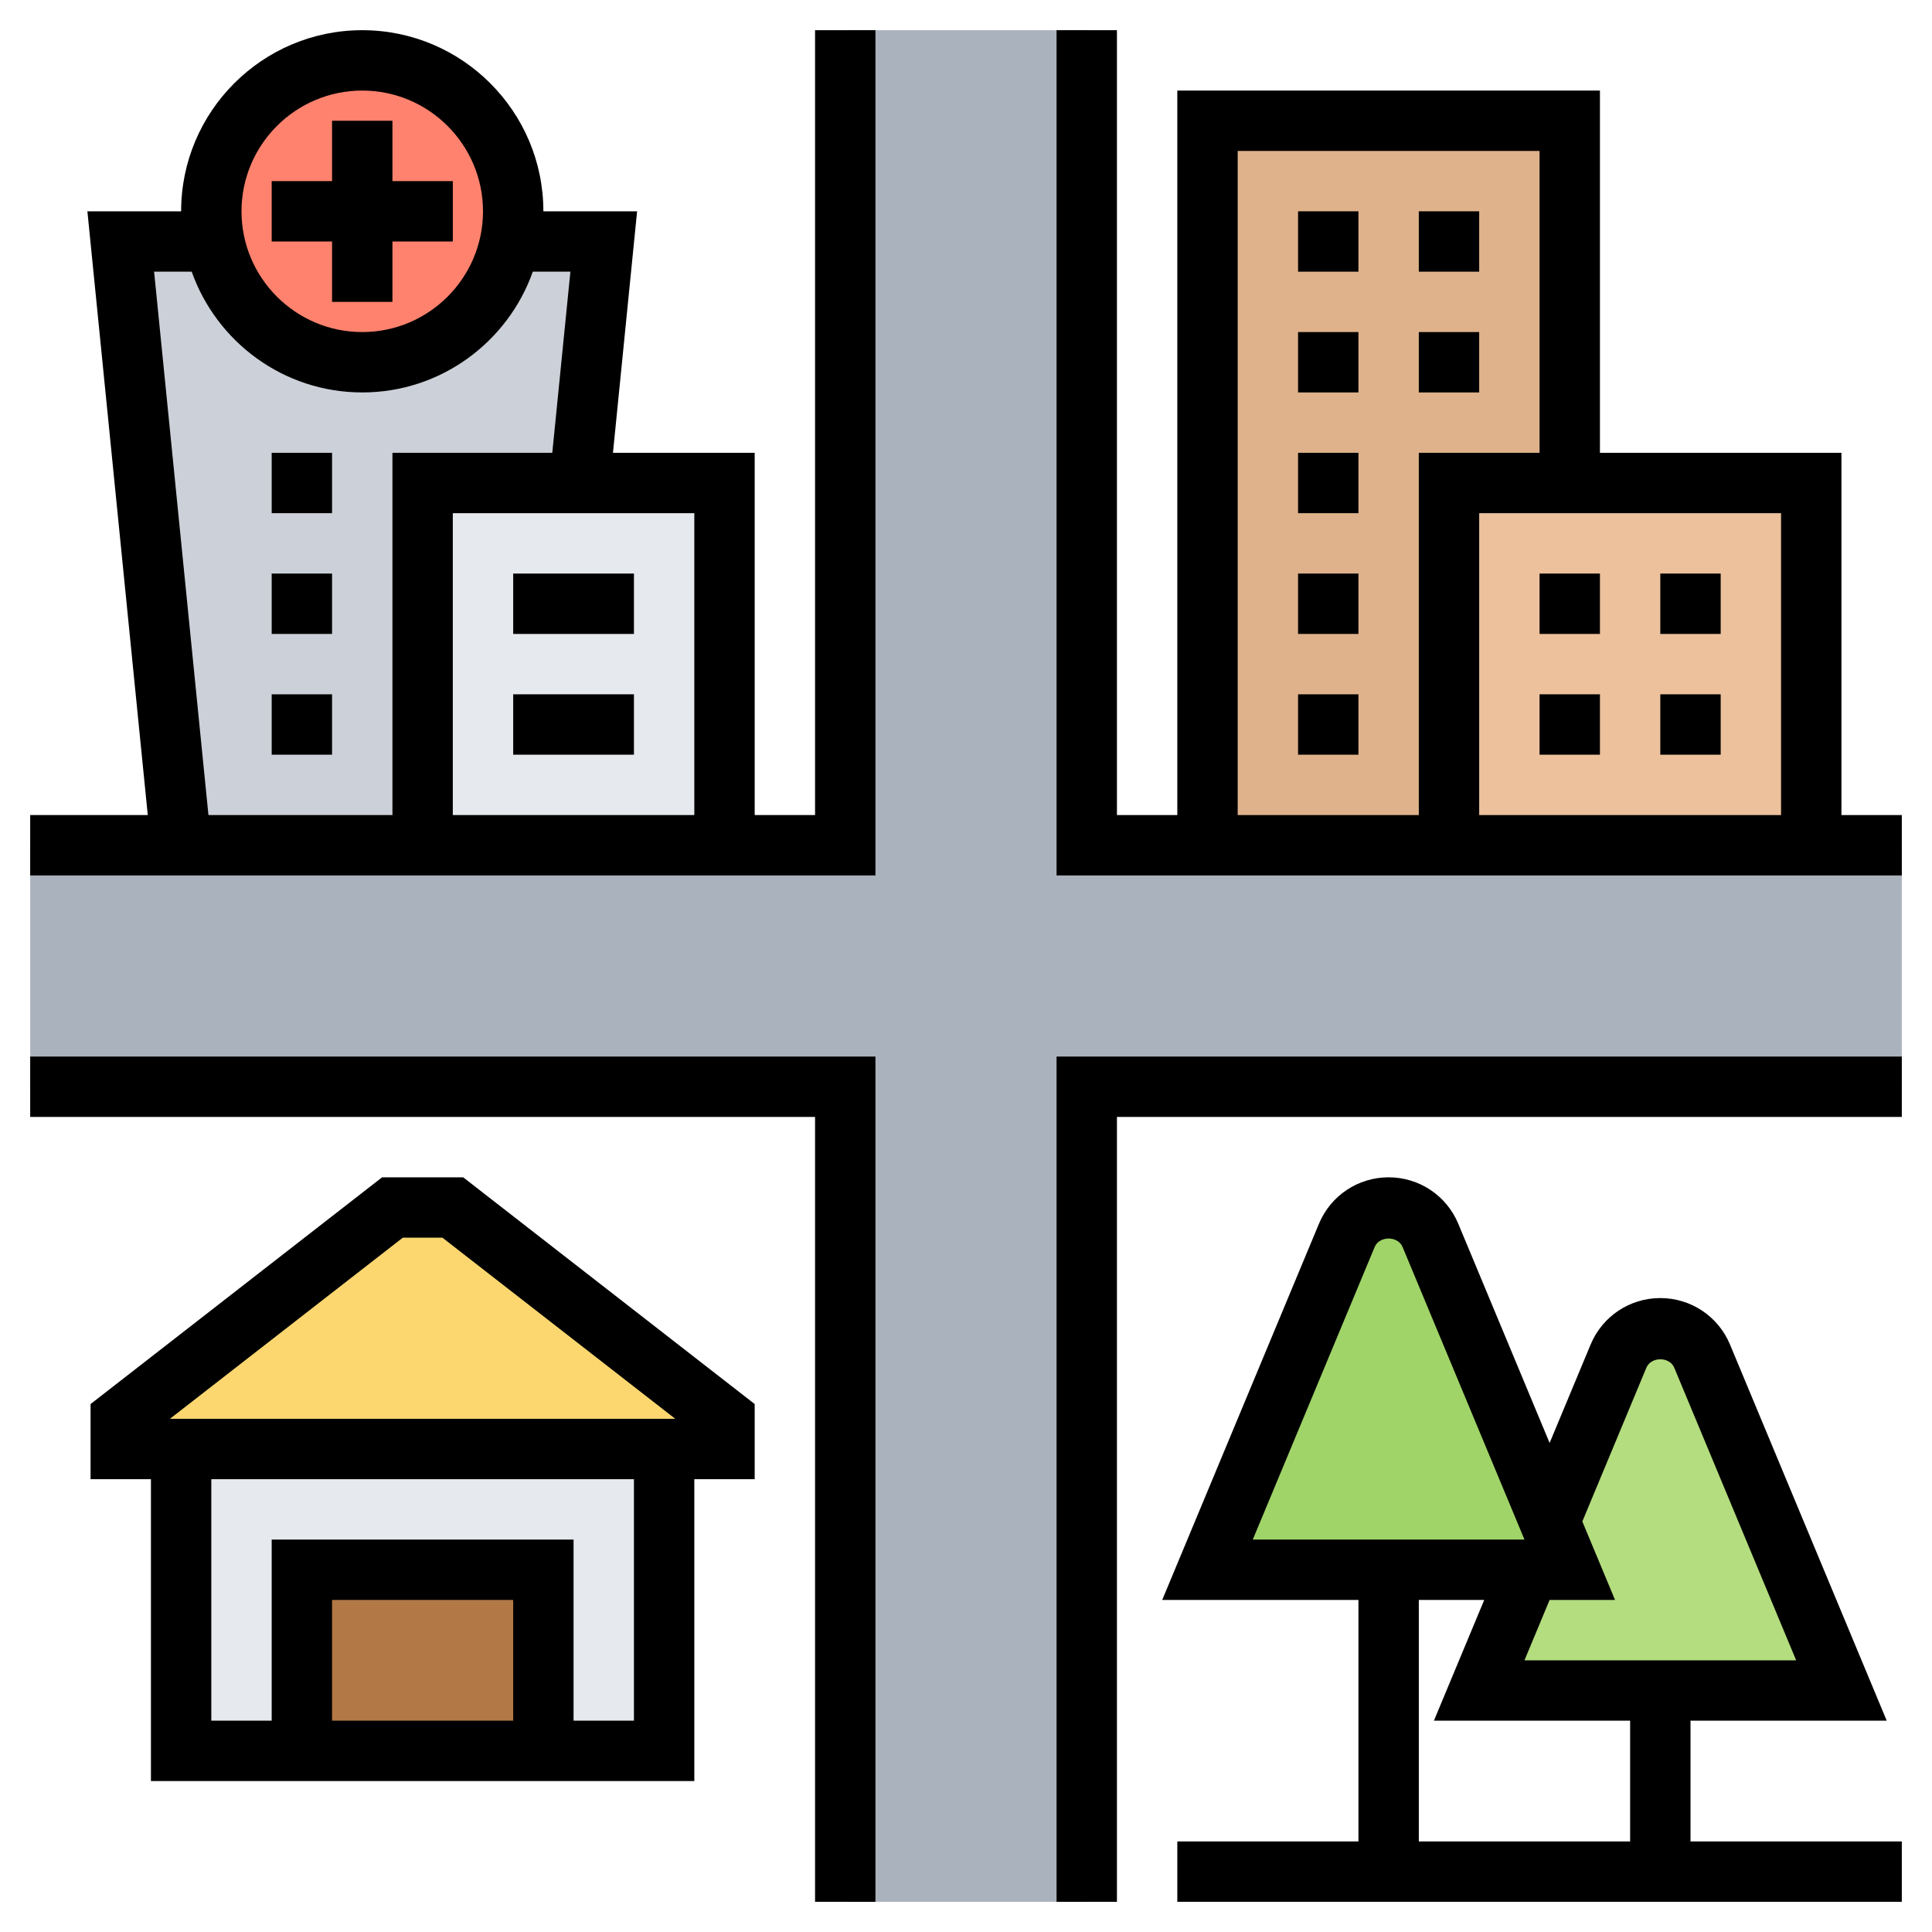
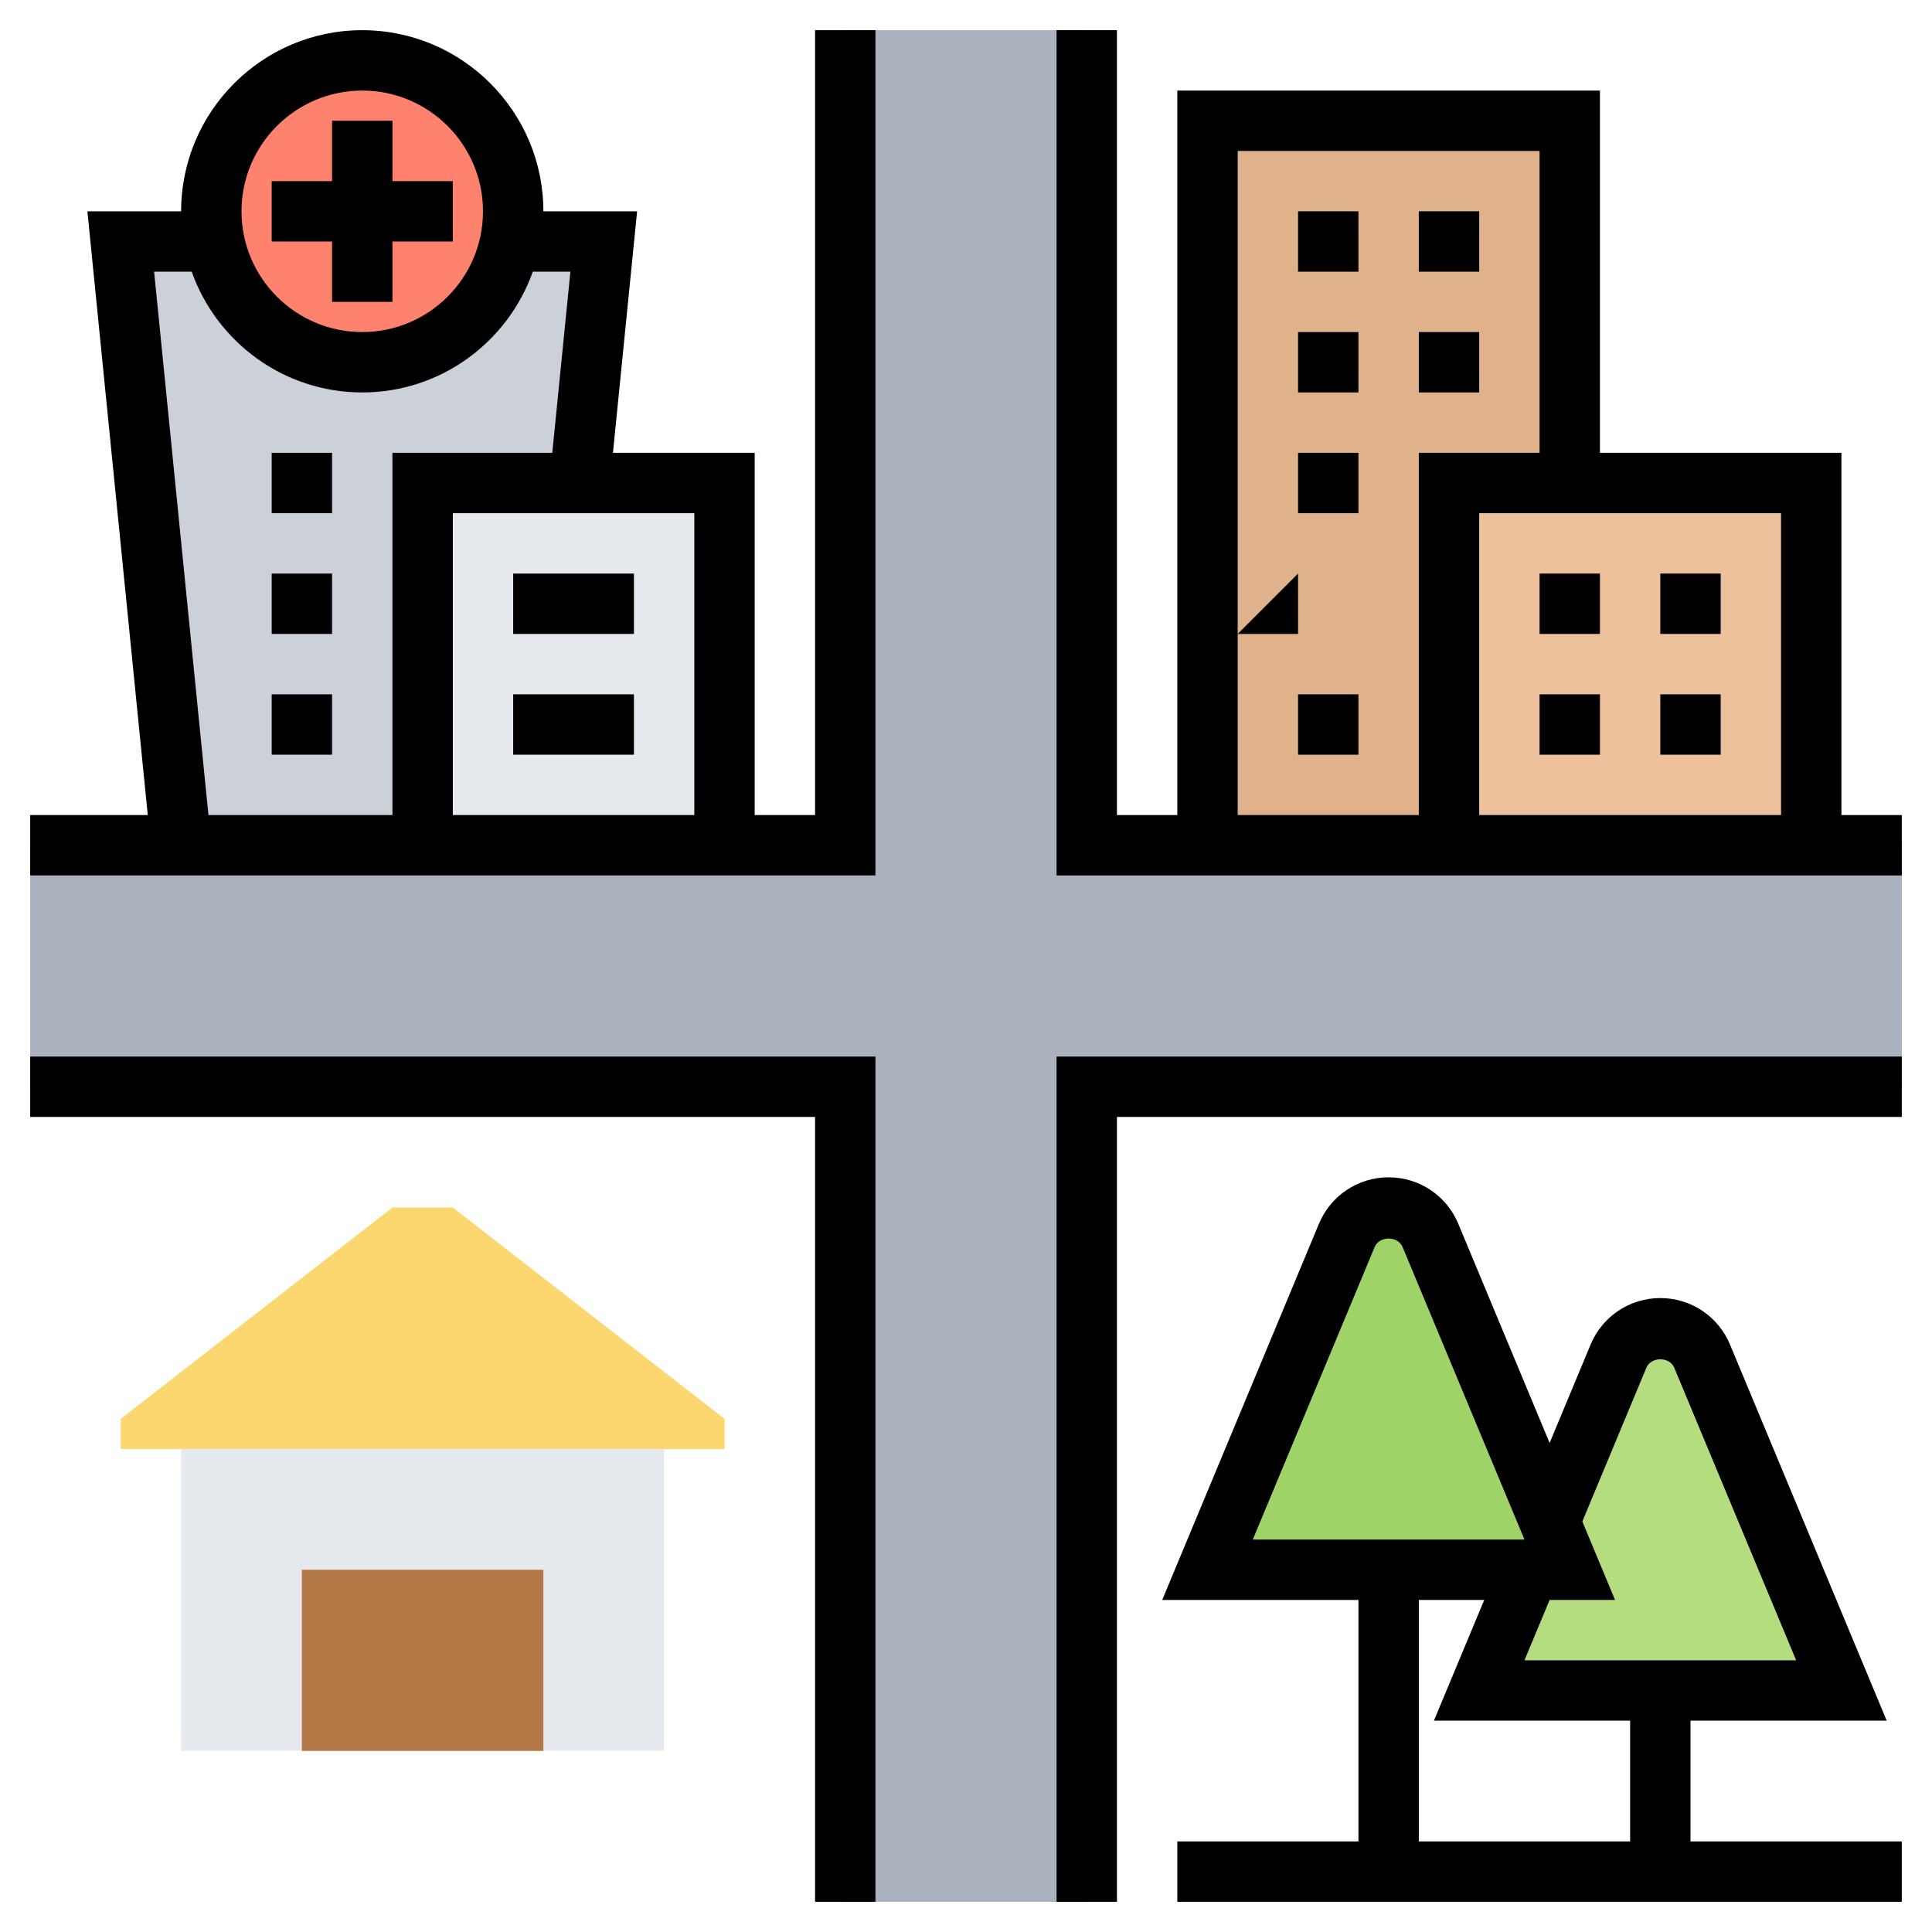
<svg xmlns="http://www.w3.org/2000/svg" id="Layer_5" enable-background="new 0 0 64 64" height="512" viewBox="0 0 64 64" width="512">
  <g>
    <g>
      <g>
        <path d="m52 4v12h-4v12h-8v-24z" fill="#dfb28b" />
      </g>
      <g>
        <path d="m52 16h8v12h-12v-12z" fill="#ecc19c" />
      </g>
      <g>
        <path d="m14 28h-8l-2-20h3.1c.46 2.28 2.48 4 4.9 4s4.44-1.72 4.9-4h3.1l-.8 8h-5.2z" fill="#ccd1d9" />
      </g>
      <g>
        <path d="m24 16v12h-10v-12h5.2z" fill="#e6e9ed" />
      </g>
      <g>
        <path d="m12 2c2.76 0 5 2.24 5 5 0 .34-.03.68-.1 1-.46 2.28-2.48 4-4.9 4s-4.44-1.72-4.9-4c-.07-.32-.1-.66-.1-1 0-2.76 2.24-5 5-5z" fill="#ff826e" />
      </g>
      <g>
        <path d="m24 47v1h-2-16-2v-1l9-7h2z" fill="#fcd770" />
      </g>
      <g>
        <path d="m6 48h16v10h-16z" fill="#e6e9ed" />
      </g>
      <g>
        <path d="m10 52h8v6h-8z" fill="#b27946" />
      </g>
      <g>
        <path d="m63 28v8h-27v27h-8v-27h-27v-8h5 8 10 4v-27h8v27h4 8 12z" fill="#aab2bd" />
      </g>
      <g>
        <path d="m52 52-.67-1.6 2.29-5.48c.23-.56.77-.92 1.38-.92s1.15.36 1.38.92l4.62 11.08h-6-6l1.67-4z" fill="#b4dd7f" />
      </g>
      <g>
        <path d="m51.33 50.4.67 1.6h-1.33-4.67-6l4.62-11.08c.23-.56.77-.92 1.38-.92s1.15.36 1.38.92z" fill="#a0d468" />
      </g>
    </g>
    <g>
      <path d="m35 63h2v-26h26v-2h-28z" />
      <path d="m1 37h26v26h2v-28h-28z" />
      <path d="m27 27h-2v-12h-4.695l.8-8h-3.105c0-3.309-2.691-6-6-6s-6 2.691-6 6h-3.105l2 20h-3.895v2h28v-28h-2zm-4 0h-8v-10h8zm-11-24c2.206 0 4 1.794 4 4s-1.794 4-4 4-4-1.794-4-4 1.794-4 4-4zm-6.895 6h1.245c.826 2.327 3.043 4 5.65 4s4.824-1.673 5.65-4h1.245l-.6 6h-5.295v12h-6.095z" />
      <path d="m61 27v-12h-8v-12h-14v24h-2v-26h-2v28h28v-2zm-2 0h-10v-10h10zm-18-22h10v10h-4v12h-6z" />
-       <path d="m12.657 39-9.657 7.511v2.489h2v10h18v-10h2v-2.489l-9.657-7.511zm4.343 18h-6v-4h6zm4 0h-2v-6h-10v6h-2v-8h14zm-15.371-10 7.714-6h1.313l7.714 6z" />
      <path d="m11 10h2v-2h2v-2h-2v-2h-2v2h-2v2h2z" />
      <path d="m17 19h4v2h-4z" />
      <path d="m17 23h4v2h-4z" />
      <path d="m9 19h2v2h-2z" />
      <path d="m9 15h2v2h-2z" />
      <path d="m9 23h2v2h-2z" />
      <path d="m56 57h6.5l-5.192-12.462c-.39-.934-1.296-1.538-2.308-1.538s-1.918.604-2.308 1.538l-1.359 3.262-3.026-7.262c-.389-.934-1.295-1.538-2.307-1.538s-1.918.604-2.308 1.538l-5.192 12.462h6.5v8h-6v2h24v-2h-7zm-1.462-11.692c.156-.373.768-.373.924 0l4.038 9.692h-9l.833-2h2.167l-1.083-2.599zm-9-4c.156-.373.768-.373.924 0l4.038 9.692h-9zm1.462 11.692h2.167l-1.667 4h6.5v4h-7z" />
      <path d="m51 23h2v2h-2z" />
      <path d="m51 19h2v2h-2z" />
      <path d="m55 23h2v2h-2z" />
      <path d="m55 19h2v2h-2z" />
      <path d="m43 7h2v2h-2z" />
      <path d="m47 7h2v2h-2z" />
      <path d="m43 11h2v2h-2z" />
      <path d="m47 11h2v2h-2z" />
      <path d="m43 23h2v2h-2z" />
      <path d="m43 15h2v2h-2z" />
-       <path d="m43 19h2v2h-2z" />
+       <path d="m43 19v2h-2z" />
    </g>
  </g>
</svg>